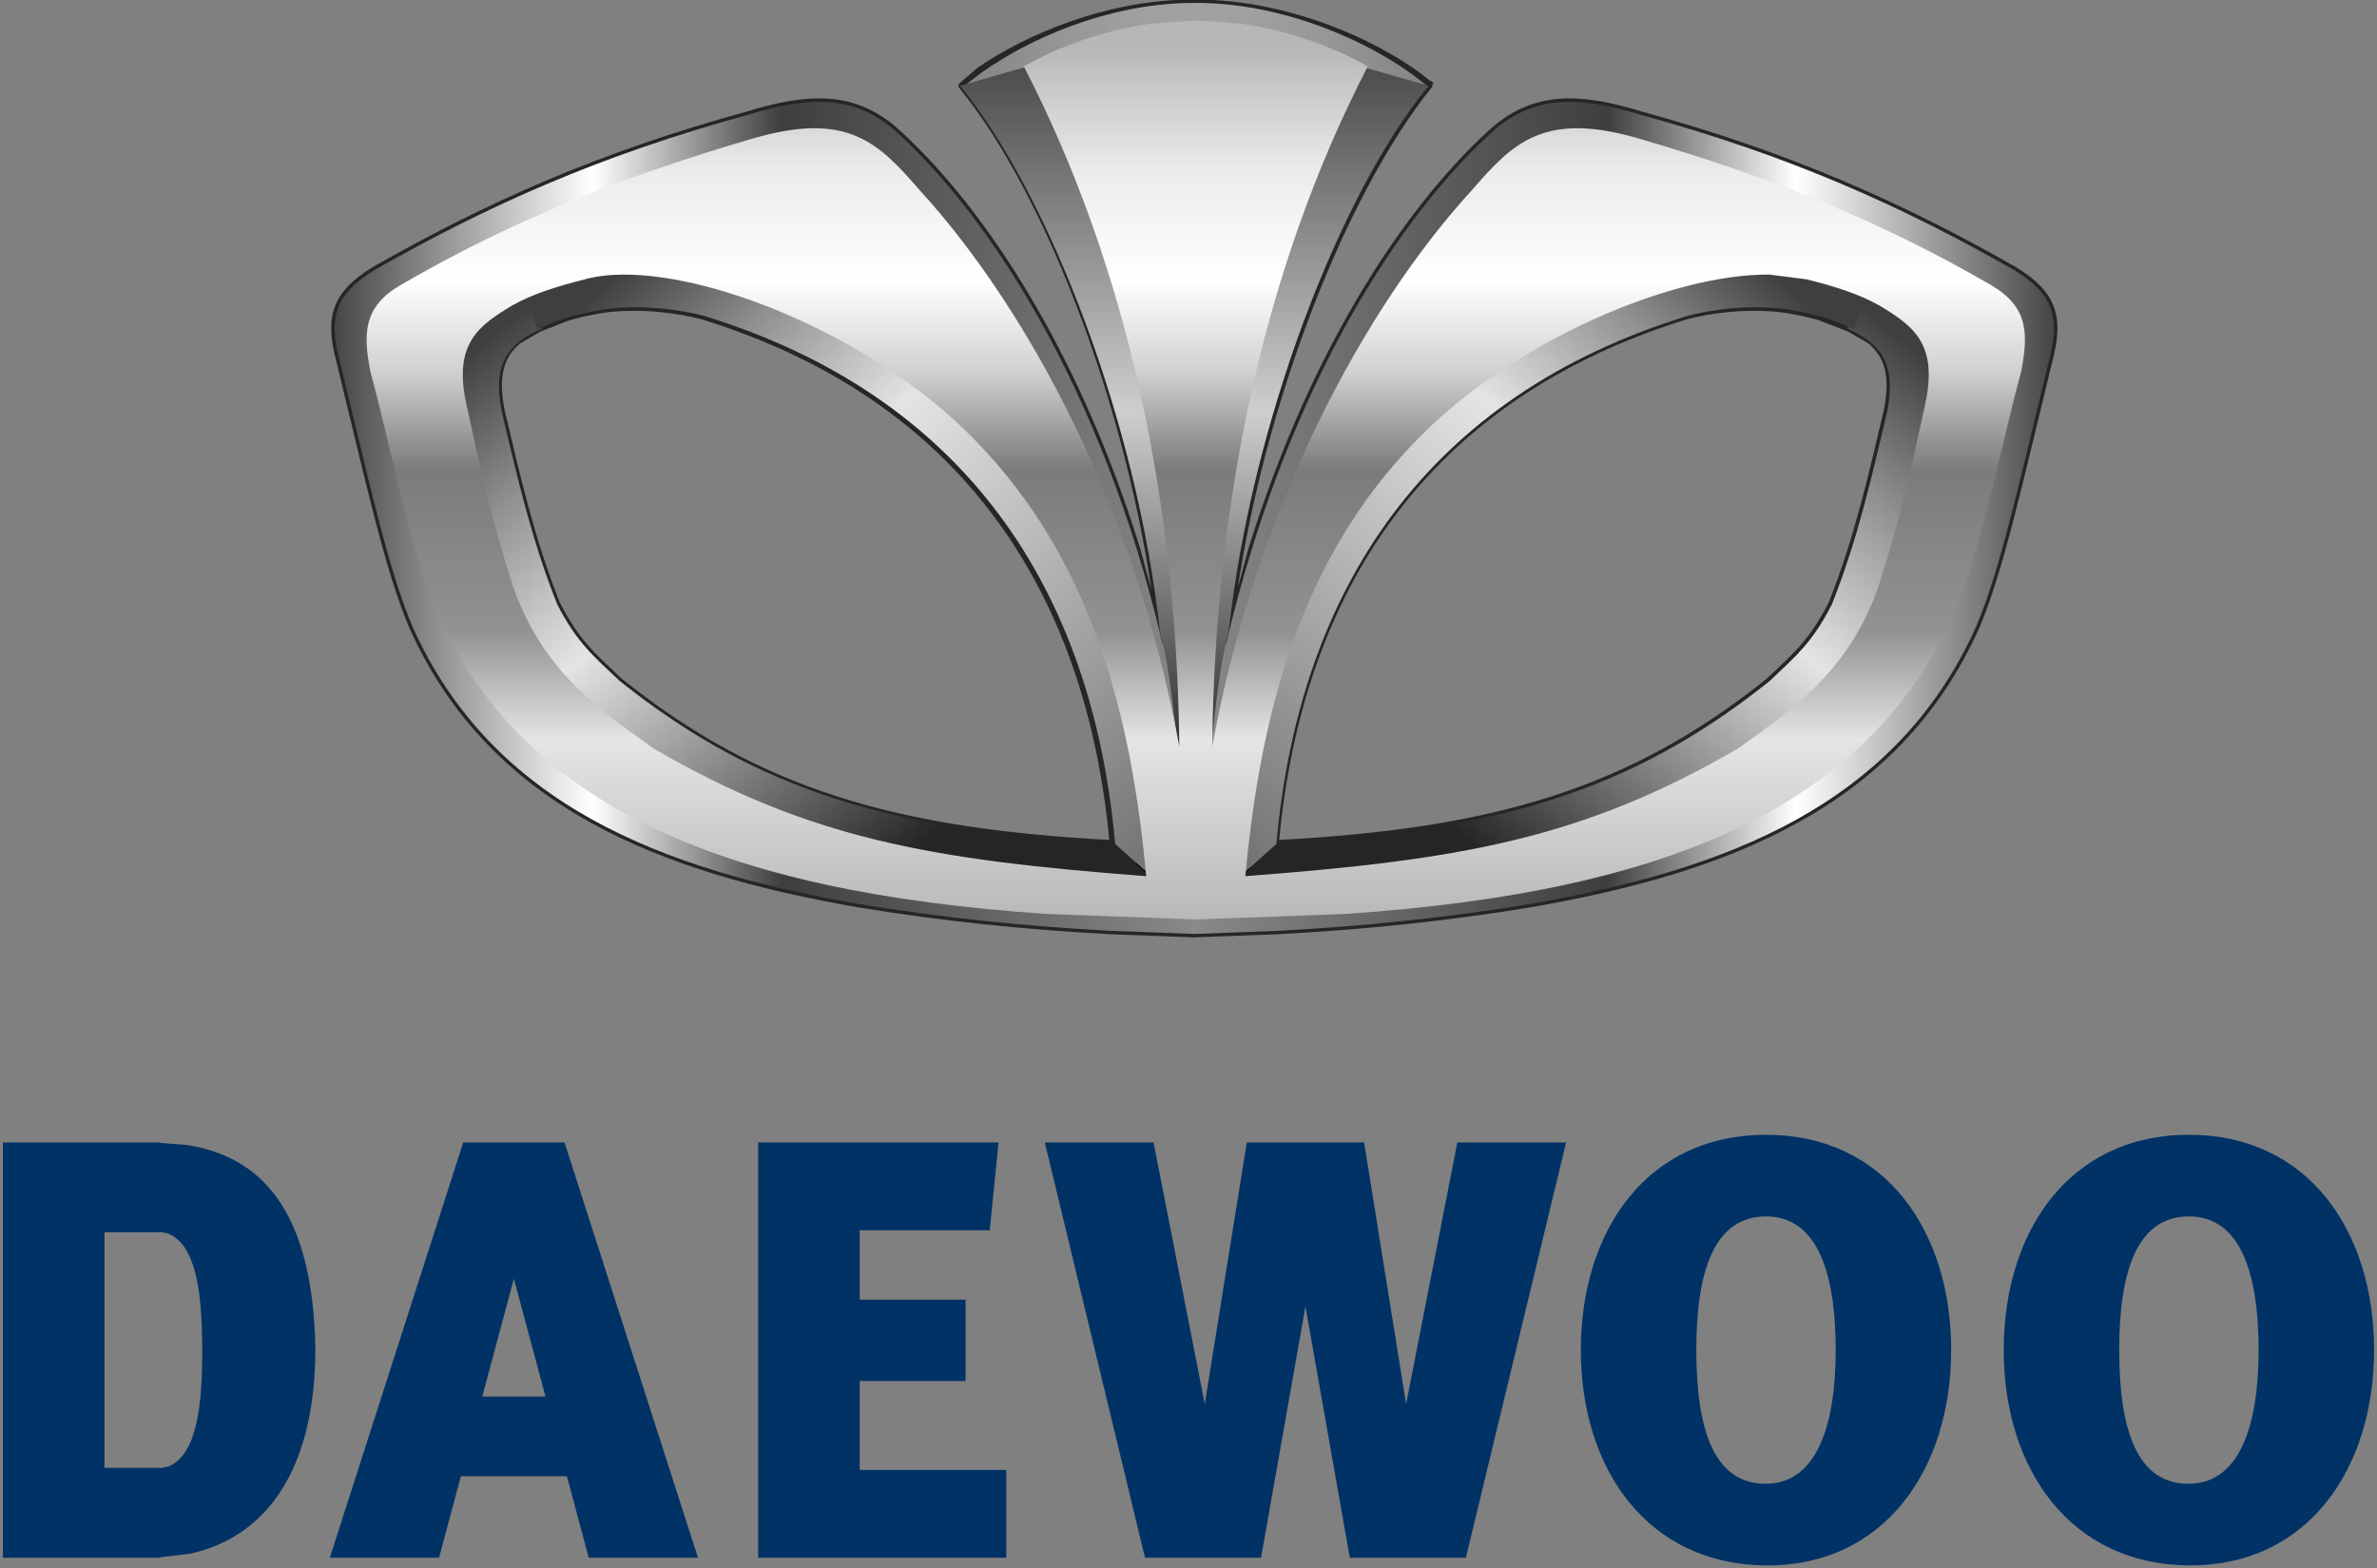
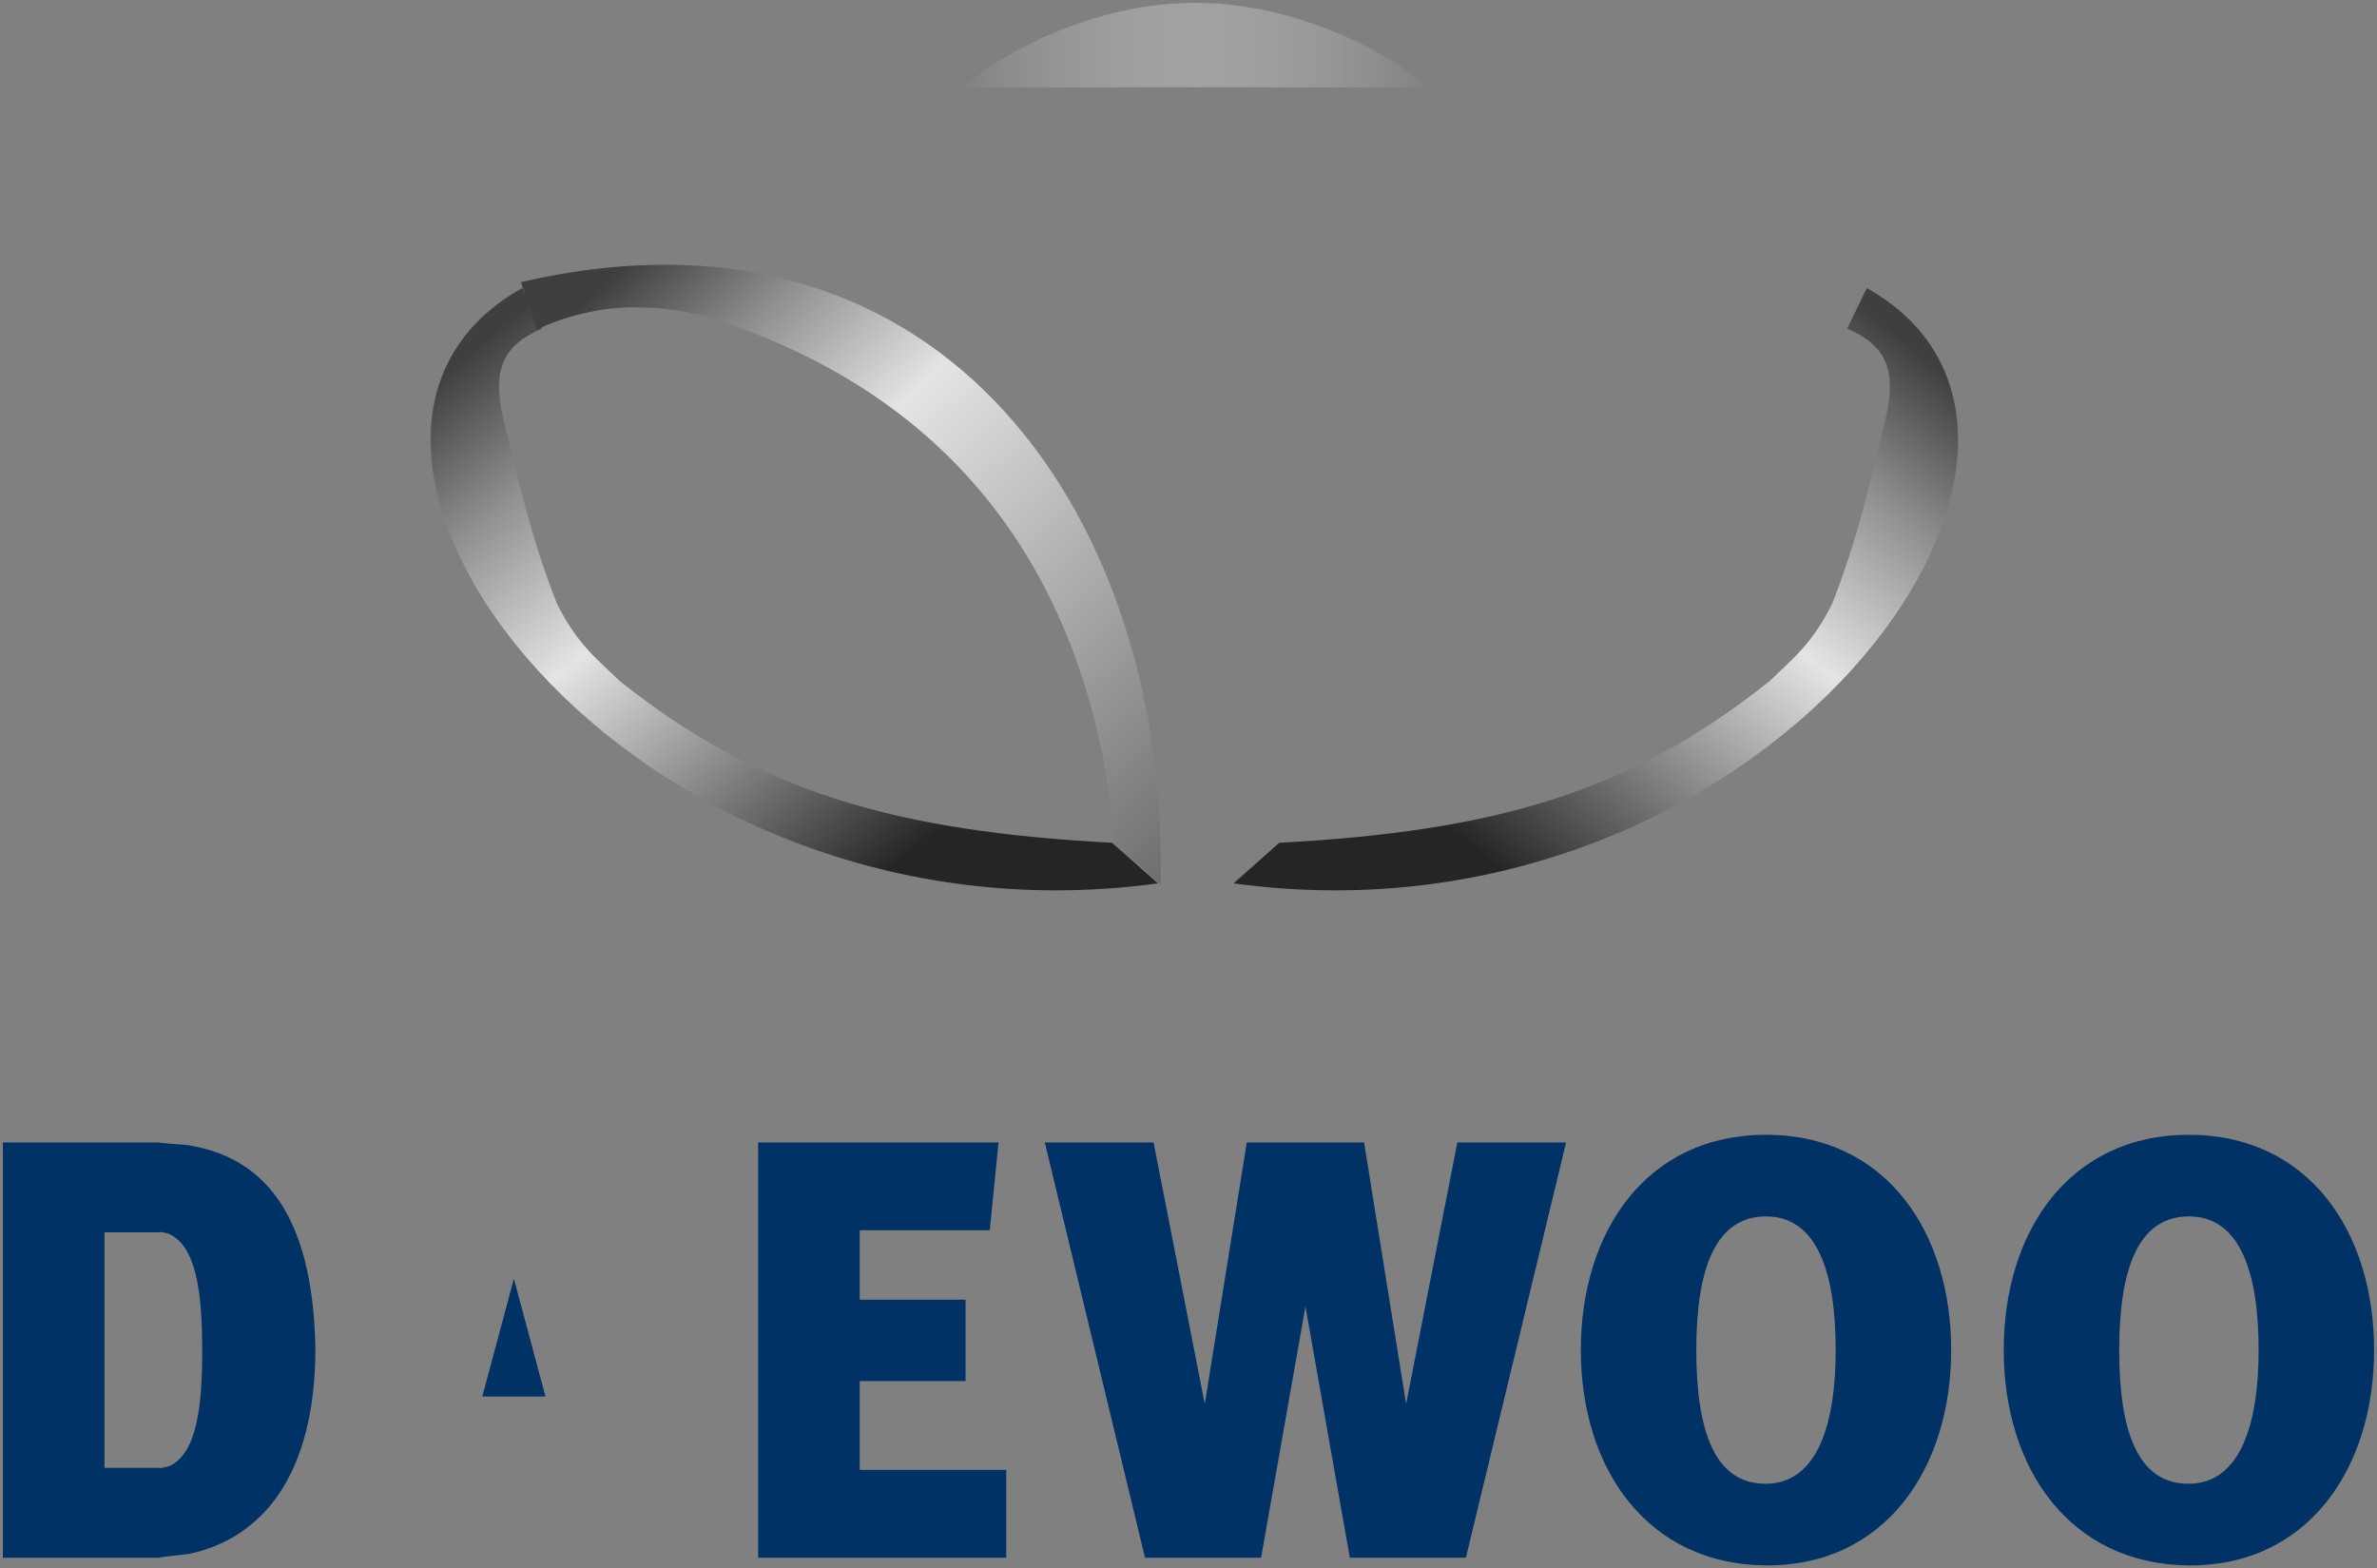
<svg xmlns="http://www.w3.org/2000/svg" width="389.329" height="256.852" overflow="hidden" viewBox="0 0 817.0 539.0">
  <rect x="0" y="0" width="817.0" height="539.0" fill="#808080" stroke="none" />
  <defs>
    <clipPath id="clip0">
      <rect x="236" y="90" width="817" height="539" />
    </clipPath>
    <linearGradient x1="407.316" y1="169.694" x2="610.683" y2="415.306" gradientUnits="userSpaceOnUse" spreadMethod="reflect" id="fill1">
      <stop offset="0" stop-color="#3F3F3F" />
      <stop offset="0.08" stop-color="#3F3F3F" />
      <stop offset="0.23" stop-color="#909090" />
      <stop offset="0.41" stop-color="#E4E4E4" />
      <stop offset="0.8" stop-color="#262525" />
      <stop offset="1" stop-color="#262525" />
    </linearGradient>
    <linearGradient x1="418.556" y1="177.557" x2="631.444" y2="397.443" gradientUnits="userSpaceOnUse" spreadMethod="reflect" id="fill2">
      <stop offset="0" stop-color="#3F3F3F" />
      <stop offset="0.08" stop-color="#3F3F3F" />
      <stop offset="0.23" stop-color="#909090" />
      <stop offset="0.41" stop-color="#E4E4E4" />
      <stop offset="1" stop-color="#6E6E6E" />
    </linearGradient>
    <linearGradient x1="0" y1="14.5" x2="160" y2="14.5" gradientUnits="userSpaceOnUse" spreadMethod="reflect" id="fill3">
      <stop offset="0" stop-color="#838282" />
      <stop offset="0.016" stop-color="#848383" />
      <stop offset="0.032" stop-color="#868585" />
      <stop offset="0.048" stop-color="#888787" />
      <stop offset="0.065" stop-color="#8A8989" />
      <stop offset="0.081" stop-color="#8B8A8A" />
      <stop offset="0.097" stop-color="#8D8C8C" />
      <stop offset="0.113" stop-color="#8E8E8E" />
      <stop offset="0.129" stop-color="#908F8F" />
      <stop offset="0.145" stop-color="#919191" />
      <stop offset="0.161" stop-color="#939292" />
      <stop offset="0.177" stop-color="#949393" />
      <stop offset="0.194" stop-color="#959595" />
      <stop offset="0.21" stop-color="#969696" />
      <stop offset="0.226" stop-color="#979797" />
      <stop offset="0.242" stop-color="#999898" />
      <stop offset="0.258" stop-color="#9A9999" />
      <stop offset="0.274" stop-color="#9B9A9A" />
      <stop offset="0.29" stop-color="#9B9B9B" />
      <stop offset="0.306" stop-color="#9C9C9C" />
      <stop offset="0.323" stop-color="#9D9D9D" />
      <stop offset="0.339" stop-color="#9E9E9E" />
      <stop offset="0.355" stop-color="#9E9E9E" />
      <stop offset="0.371" stop-color="#9F9F9F" />
      <stop offset="0.387" stop-color="#A0A0A0" />
      <stop offset="0.403" stop-color="#A0A0A0" />
      <stop offset="0.419" stop-color="#A0A0A0" />
      <stop offset="0.435" stop-color="#A1A1A1" />
      <stop offset="0.452" stop-color="#A1A1A1" />
      <stop offset="0.468" stop-color="#A1A1A1" />
      <stop offset="0.484" stop-color="#A1A1A1" />
      <stop offset="0.5" stop-color="#A2A2A2" />
      <stop offset="0.516" stop-color="#A1A1A1" />
      <stop offset="0.532" stop-color="#A1A1A1" />
      <stop offset="0.548" stop-color="#A1A1A1" />
      <stop offset="0.565" stop-color="#A1A1A1" />
      <stop offset="0.581" stop-color="#A0A0A0" />
      <stop offset="0.597" stop-color="#A0A0A0" />
      <stop offset="0.613" stop-color="#A0A0A0" />
      <stop offset="0.629" stop-color="#9F9F9F" />
      <stop offset="0.645" stop-color="#9E9E9E" />
      <stop offset="0.661" stop-color="#9E9E9E" />
      <stop offset="0.677" stop-color="#9D9D9D" />
      <stop offset="0.694" stop-color="#9C9C9C" />
      <stop offset="0.71" stop-color="#9B9B9B" />
      <stop offset="0.726" stop-color="#9B9A9A" />
      <stop offset="0.742" stop-color="#9A9999" />
      <stop offset="0.758" stop-color="#999898" />
      <stop offset="0.774" stop-color="#979797" />
      <stop offset="0.79" stop-color="#969696" />
      <stop offset="0.806" stop-color="#959595" />
      <stop offset="0.823" stop-color="#949393" />
      <stop offset="0.839" stop-color="#939292" />
      <stop offset="0.855" stop-color="#919191" />
      <stop offset="0.871" stop-color="#908F8F" />
      <stop offset="0.887" stop-color="#8E8E8E" />
      <stop offset="0.903" stop-color="#8D8C8C" />
      <stop offset="0.919" stop-color="#8B8A8A" />
      <stop offset="0.935" stop-color="#8A8989" />
      <stop offset="0.952" stop-color="#888787" />
      <stop offset="0.968" stop-color="#868585" />
      <stop offset="0.984" stop-color="#848383" />
      <stop offset="1" stop-color="#838282" />
    </linearGradient>
    <linearGradient x1="-6.88425e-05" y1="143" x2="591" y2="143" gradientUnits="userSpaceOnUse" spreadMethod="reflect" id="fill4">
      <stop offset="0" stop-color="#464646" />
      <stop offset="0.15" stop-color="#FFFFFF" />
      <stop offset="0.26" stop-color="#3E3E3E" />
      <stop offset="0.5" stop-color="#898989" />
      <stop offset="0.74" stop-color="#3E3E3E" />
      <stop offset="0.85" stop-color="#FFFFFF" />
      <stop offset="1" stop-color="#464646" />
    </linearGradient>
    <linearGradient x1="80.5" y1="0" x2="80.5" y2="239" gradientUnits="userSpaceOnUse" spreadMethod="reflect" id="fill5">
      <stop offset="0" stop-color="#4B4B4B" />
      <stop offset="0.5" stop-color="#CECECE" />
      <stop offset="1" stop-color="#292929" />
    </linearGradient>
    <linearGradient x1="22.741" y1="-18.905" x2="226.259" y2="225.906" gradientUnits="userSpaceOnUse" spreadMethod="reflect" id="fill6">
      <stop offset="0" stop-color="#3F3F3F" />
      <stop offset="0.08" stop-color="#3F3F3F" />
      <stop offset="0.23" stop-color="#909090" />
      <stop offset="0.41" stop-color="#E4E4E4" />
      <stop offset="0.8" stop-color="#262525" />
      <stop offset="1" stop-color="#262525" />
    </linearGradient>
    <linearGradient x1="3.556" y1="-3.443" x2="216.444" y2="216.443" gradientUnits="userSpaceOnUse" spreadMethod="reflect" id="fill7">
      <stop offset="0" stop-color="#3F3F3F" />
      <stop offset="0.08" stop-color="#3F3F3F" />
      <stop offset="0.23" stop-color="#909090" />
      <stop offset="0.41" stop-color="#E4E4E4" />
      <stop offset="1" stop-color="#6E6E6E" />
    </linearGradient>
    <linearGradient x1="285" y1="0" x2="285" y2="309" gradientUnits="userSpaceOnUse" spreadMethod="reflect" id="fill8">
      <stop offset="0" stop-color="#B7B7B7" />
      <stop offset="0.03" stop-color="#B7B7B7" />
      <stop offset="0.17" stop-color="#ECECEC" />
      <stop offset="0.29" stop-color="#FFFFFF" />
      <stop offset="0.39" stop-color="#D1D1D1" />
      <stop offset="0.5" stop-color="#7B7B7B" />
      <stop offset="0.68" stop-color="#929292" />
      <stop offset="0.8" stop-color="#E5E5E5" />
      <stop offset="1" stop-color="#B8B8B8" />
    </linearGradient>
  </defs>
  <g clip-path="url(#clip0)" transform="translate(-236 -90)">
-     <path d="M842.691 195.735C833.966 195.36 824.222 196.357 815.463 198.622 726.15 226.203 682.166 292.345 674.349 380.334L666.616 387.261 666.693 387.271 675.013 379.871C748.972 375.949 796.165 362.517 844.109 324.054 852.948 315.627 858.785 310.955 865.622 297.522 874.377 275.413 879.13 254.555 884.633 231.193 886.947 219.617 885.18 212.264 878.805 207.024L871.72 202.901 861.682 198.996C858.059 197.937 854.499 197.192 851.001 196.571 848.393 196.137 845.599 195.86 842.691 195.735ZM450.255 195.735C447.347 195.86 444.552 196.137 441.945 196.571 438.447 197.192 434.887 197.937 431.264 198.996L421.226 202.901 414.141 207.024C407.766 212.264 405.999 219.617 408.313 231.193 413.816 254.555 418.569 275.413 427.324 297.522 434.161 310.955 439.998 315.627 448.836 324.054 496.78 362.517 543.974 375.949 617.933 379.871L625.372 386.487 625.372 386.402 618.597 380.334C610.78 292.345 566.795 226.203 477.483 198.622 468.724 196.357 458.979 195.36 450.255 195.735ZM646.5 91.001 646.5 91.001C680.829 90.893 712.877 106.966 726.995 118.832 726.995 118.792 727.495 119.002 727.495 118.962 696.851 156.418 666.029 235.621 658.348 307.057L657.883 309.585 666.203 278.921C688.207 207.74 722.161 158.884 750.269 134.11 758.862 127.026 767.846 124.44 778.503 125.068 784.897 125.444 791.894 126.978 799.77 129.392 851.205 143.524 889.381 160.66 928.309 182.801 941.331 190.799 944.348 198.546 940.361 213.553 929.967 256.033 923.576 285.748 915.183 305.451 887.648 366.72 829.346 388.943 762.038 400.653 733.163 405.43 704.287 408.376 675.201 409.915L646.963 410.966C646.964 410.977 646.964 410.989 646.964 411L646.5 410.983 646.036 411C646.036 410.989 646.036 410.977 646.036 410.966L617.799 409.915C588.712 408.376 559.837 405.43 530.961 400.653 463.654 388.943 405.352 366.72 377.817 305.451 369.424 285.748 363.033 256.033 352.639 213.553 348.652 198.546 351.669 190.799 364.691 182.801 403.619 160.66 441.795 143.524 493.23 129.392 501.106 126.978 508.103 125.444 514.497 125.068 525.154 124.44 534.138 127.026 542.731 134.11 570.839 158.884 604.793 207.74 626.797 278.921L635.413 310.679 634.748 307.057C627.066 235.621 597.246 156.919 566.602 119.463L572.696 114.225C588.63 103.2 616.698 90.906 646.5 91.001Z" stroke="#262626" stroke-width="2.333" stroke-linejoin="round" stroke-miterlimit="10" fill-rule="evenodd" />
    <path d="M422.256 202.955C409.575 208.355 405.403 216.246 408.49 231.614 413.997 254.873 418.752 275.64 427.512 297.653 434.353 311.027 440.194 315.679 449.037 324.068 497.009 362.363 544.23 375.737 618.232 379.641L634 393.596C451.039 418.6 321.39 241.499 415.498 189L422.256 202.955Z" fill="url(#fill1)" fill-rule="evenodd" />
    <path d="M420.679 203.241 415 186.96C563.021 152.73 638.052 271.811 634.905 394L619.298 380.054C611.472 292.176 567.437 226.118 478.021 198.572 466.329 195.557 452.883 194.79 442.443 196.524 435.438 197.763 428.184 199.502 420.679 203.241Z" fill="url(#fill2)" fill-rule="evenodd" />
    <path d="M80.317 0.001C46.063-0.112 14.087 16.636 0 29L80.317 29ZM80.317 0.001 80.317 29 160 29C146.024 16.636 114.3-0.112 80.317 0.001Z" fill="url(#fill3)" fill-rule="evenodd" transform="matrix(-1 0 0 1 727 91)" />
-     <path d="M129.996 36.021 223.267 97.307 274.775 186.449 285.911 272.806 209.346 267.235 107.722 237.985 50.646 183.664 33.941 73.628ZM461.004 36.021 557.059 73.628 540.354 183.664 483.278 237.985 381.654 267.235 305.089 272.806 316.225 186.449 367.733 97.307ZM427.503 0.091C416.846-0.537 407.862 2.049 399.269 9.132 367.146 37.443 327.386 97.205 306.557 185.797 300.588 196.083 297.791 197.482 296.011 209.138L295.5 213.239 294.989 209.138C293.209 197.482 290.412 196.083 284.443 185.797 263.614 97.205 223.854 37.443 191.731 9.132 183.138 2.049 174.154-0.537 163.497 0.091 157.103 0.468 150.106 2.001 142.23 4.415 90.795 18.546 52.619 35.68 13.691 57.82 0.669 65.817-2.348 73.564 1.639 88.569 12.033 131.045 18.424 160.758 26.817 180.459 54.352 241.724 112.654 263.945 179.962 275.654 208.837 280.43 237.712 283.377 266.799 284.915L295.037 285.966 295.036 286 295.5 285.983 295.964 286 295.964 285.966 324.201 284.915C353.288 283.377 382.163 280.43 411.038 275.654 478.346 263.945 536.648 241.724 564.183 180.459 572.576 160.758 578.967 131.045 589.361 88.569 593.348 73.564 590.331 65.817 577.309 57.82 538.381 35.68 500.205 18.546 448.77 4.415 440.894 2.001 433.897 0.468 427.503 0.091Z" fill="url(#fill4)" fill-rule="evenodd" transform="matrix(-1 0 0 1 942 125)" />
-     <path d="M26.05 0 0 7.496C30.665 44.881 61.006 123.932 68.692 195.231 72.594 209.821 73.259 224.41 75.542 239 79.218 148.782 62.828 70.838 26.05 0ZM134.95 0C98.172 70.838 81.782 148.782 85.458 239 87.741 224.41 88.406 209.821 92.308 195.231 99.994 123.932 130.335 44.881 161 7.496Z" fill="url(#fill5)" fill-rule="evenodd" transform="matrix(-1 0 0 1 727 112)" />
    <path d="M38.103 13.955C25.473 19.355 21.318 27.246 24.392 42.614 29.877 65.873 34.613 86.64 43.338 108.653 50.152 122.027 55.969 126.679 64.777 135.068 112.557 173.363 159.589 186.737 233.295 190.641L249 204.596C66.771 229.6-62.36 52.499 31.372 0L38.103 13.955Z" fill="url(#fill6)" fill-rule="evenodd" transform="matrix(-1 0 0 1 909 189)" />
-     <path d="M5.679 22.241 0 5.96C148.02-28.27 223.052 90.811 219.905 213L204.298 199.054C196.472 111.176 152.437 45.118 63.022 17.572 51.329 14.557 37.883 13.79 27.442 15.524 20.438 16.763 13.184 18.502 5.679 22.241Z" fill="url(#fill7)" fill-rule="evenodd" transform="matrix(-1 0 0 1 879 181)" />
-     <path d="M87.854 87.376C121.284 87.017 176.221 110.291 208.957 144.111 249.703 185.6 262.952 239.861 267.951 294.123 194.292 288.53 152.38 281.434 98.719 250.296 82.637 238.609 61.056 225.169 50.474 194.949 43.308 173.078 38.892 153.21 34.225 131.589 29.809 110.969 38.642 104.875 49.974 98.03 56.973 94.023 65.972 91.268 74.971 89.014ZM482.146 87.376C486.922 87.427 491.258 87.96 495.029 89.014 504.028 91.268 513.027 94.023 520.026 98.03 531.359 104.875 540.191 110.969 535.775 131.589 531.108 153.21 526.692 173.078 519.526 194.949 508.944 225.169 487.363 238.609 471.281 250.296 417.62 281.434 375.708 288.53 302.049 294.123 307.048 239.861 320.297 185.6 361.043 144.111 393.779 110.291 448.716 87.017 482.146 87.376ZM285.098 0 285 0.007 284.902 0 284.902 0.015 269.432 1.164C253.797 3.377 238.513 8.618 225.901 15.832 262.046 85.82 278.443 166.076 279.341 249.588 264.531 167.336 226.473 98.106 190.166 58.428 175.964 42.084 165.262 30.749 131.563 40.952 90.194 53.111 51.575 67.774 11.706 90.953-1.159 98.44-1.275 107.681 1.359 120.929 8.673 147.842 13.238 174.755 23.302 201.668 52.431 268.935 120.411 299.516 233.774 307.112L284.844 308.989 284.844 309 285 308.994 285.156 309 285.156 308.989 336.226 307.112C449.589 299.516 517.569 268.935 546.698 201.668 556.762 174.755 561.327 147.842 568.641 120.929 571.275 107.681 571.159 98.44 558.294 90.953 518.425 67.774 479.806 53.111 438.437 40.952 404.738 30.749 394.036 42.084 379.834 58.428 343.526 98.106 305.469 167.336 290.659 249.588 291.557 166.076 307.954 85.82 344.099 15.832 331.487 8.618 316.203 3.377 300.568 1.164L285.098 0.015Z" fill="url(#fill8)" fill-rule="evenodd" transform="matrix(-1 0 0 1 932 97)" />
-     <path d="M412.628 529.463 401.767 569.952 423.489 569.952ZM291.102 513.402 291.102 513.53 271.913 513.53 271.913 594.47 291.102 594.47 291.102 594.617 294.119 593.921C303.758 589.61 305.553 572.998 305.5 553.553 305.447 533.909 303.396 517.725 293.596 513.866ZM988.352 508.059C970.846 508.059 964.396 526.275 964.396 554 964.396 581.725 970.662 600.052 988.352 599.941 1006.04 599.829 1012.31 579.372 1012.31 554 1012.31 527.157 1005.86 508.059 988.352 508.059ZM842.994 508.059C825.489 508.059 819.039 526.275 819.039 554 819.039 581.725 825.305 600.052 842.994 599.941 860.683 599.829 866.949 579.372 866.949 554 866.949 527.157 860.5 508.059 842.994 508.059ZM595.108 482.646 632.491 482.646 650.093 572.532 664.529 482.646 704.861 482.646 719.298 572.532 736.9 482.646 774.283 482.646 739.842 625.354 699.945 625.354 684.695 539.004 669.446 625.354 629.548 625.354ZM496.585 482.646 521.168 482.646 531.498 482.646 579.204 482.646 576.186 512.809 531.498 512.809 531.498 536.663 567.877 536.663 567.877 564.65 531.498 564.65 531.498 595.191 581.869 595.191 581.869 625.354 531.498 625.354 528.033 625.354 496.585 625.354ZM430.039 482.646 475.896 625.354 438.35 625.354 430.841 597.359 394.415 597.359 386.905 625.354 349.359 625.354 395.217 482.646ZM237 482.646 291.102 482.646 291.102 482.804 300.151 483.498C325.17 487.365 343.556 505.2 344.404 553.603 344.319 597.173 326.015 618.682 301.115 624.018L291.102 625.21 291.102 625.354 237 625.354ZM988.352 480C1029.39 480 1052 513.13 1052 553.999 1052 594.868 1029.1 628.292 988.352 627.998 947.607 627.704 924.703 594.868 924.703 553.999 924.703 513.13 947.313 480 988.352 480ZM842.994 480C884.033 480 906.643 513.13 906.643 553.999 906.643 594.868 883.738 628.292 842.994 627.998 802.25 627.704 779.346 594.868 779.346 553.999 779.346 513.13 801.956 480 842.994 480Z" fill="#003265" fill-rule="evenodd" />
+     <path d="M412.628 529.463 401.767 569.952 423.489 569.952ZM291.102 513.402 291.102 513.53 271.913 513.53 271.913 594.47 291.102 594.47 291.102 594.617 294.119 593.921C303.758 589.61 305.553 572.998 305.5 553.553 305.447 533.909 303.396 517.725 293.596 513.866ZM988.352 508.059C970.846 508.059 964.396 526.275 964.396 554 964.396 581.725 970.662 600.052 988.352 599.941 1006.04 599.829 1012.31 579.372 1012.31 554 1012.31 527.157 1005.86 508.059 988.352 508.059ZM842.994 508.059C825.489 508.059 819.039 526.275 819.039 554 819.039 581.725 825.305 600.052 842.994 599.941 860.683 599.829 866.949 579.372 866.949 554 866.949 527.157 860.5 508.059 842.994 508.059ZM595.108 482.646 632.491 482.646 650.093 572.532 664.529 482.646 704.861 482.646 719.298 572.532 736.9 482.646 774.283 482.646 739.842 625.354 699.945 625.354 684.695 539.004 669.446 625.354 629.548 625.354ZM496.585 482.646 521.168 482.646 531.498 482.646 579.204 482.646 576.186 512.809 531.498 512.809 531.498 536.663 567.877 536.663 567.877 564.65 531.498 564.65 531.498 595.191 581.869 595.191 581.869 625.354 531.498 625.354 528.033 625.354 496.585 625.354ZZM237 482.646 291.102 482.646 291.102 482.804 300.151 483.498C325.17 487.365 343.556 505.2 344.404 553.603 344.319 597.173 326.015 618.682 301.115 624.018L291.102 625.21 291.102 625.354 237 625.354ZM988.352 480C1029.39 480 1052 513.13 1052 553.999 1052 594.868 1029.1 628.292 988.352 627.998 947.607 627.704 924.703 594.868 924.703 553.999 924.703 513.13 947.313 480 988.352 480ZM842.994 480C884.033 480 906.643 513.13 906.643 553.999 906.643 594.868 883.738 628.292 842.994 627.998 802.25 627.704 779.346 594.868 779.346 553.999 779.346 513.13 801.956 480 842.994 480Z" fill="#003265" fill-rule="evenodd" />
  </g>
</svg>